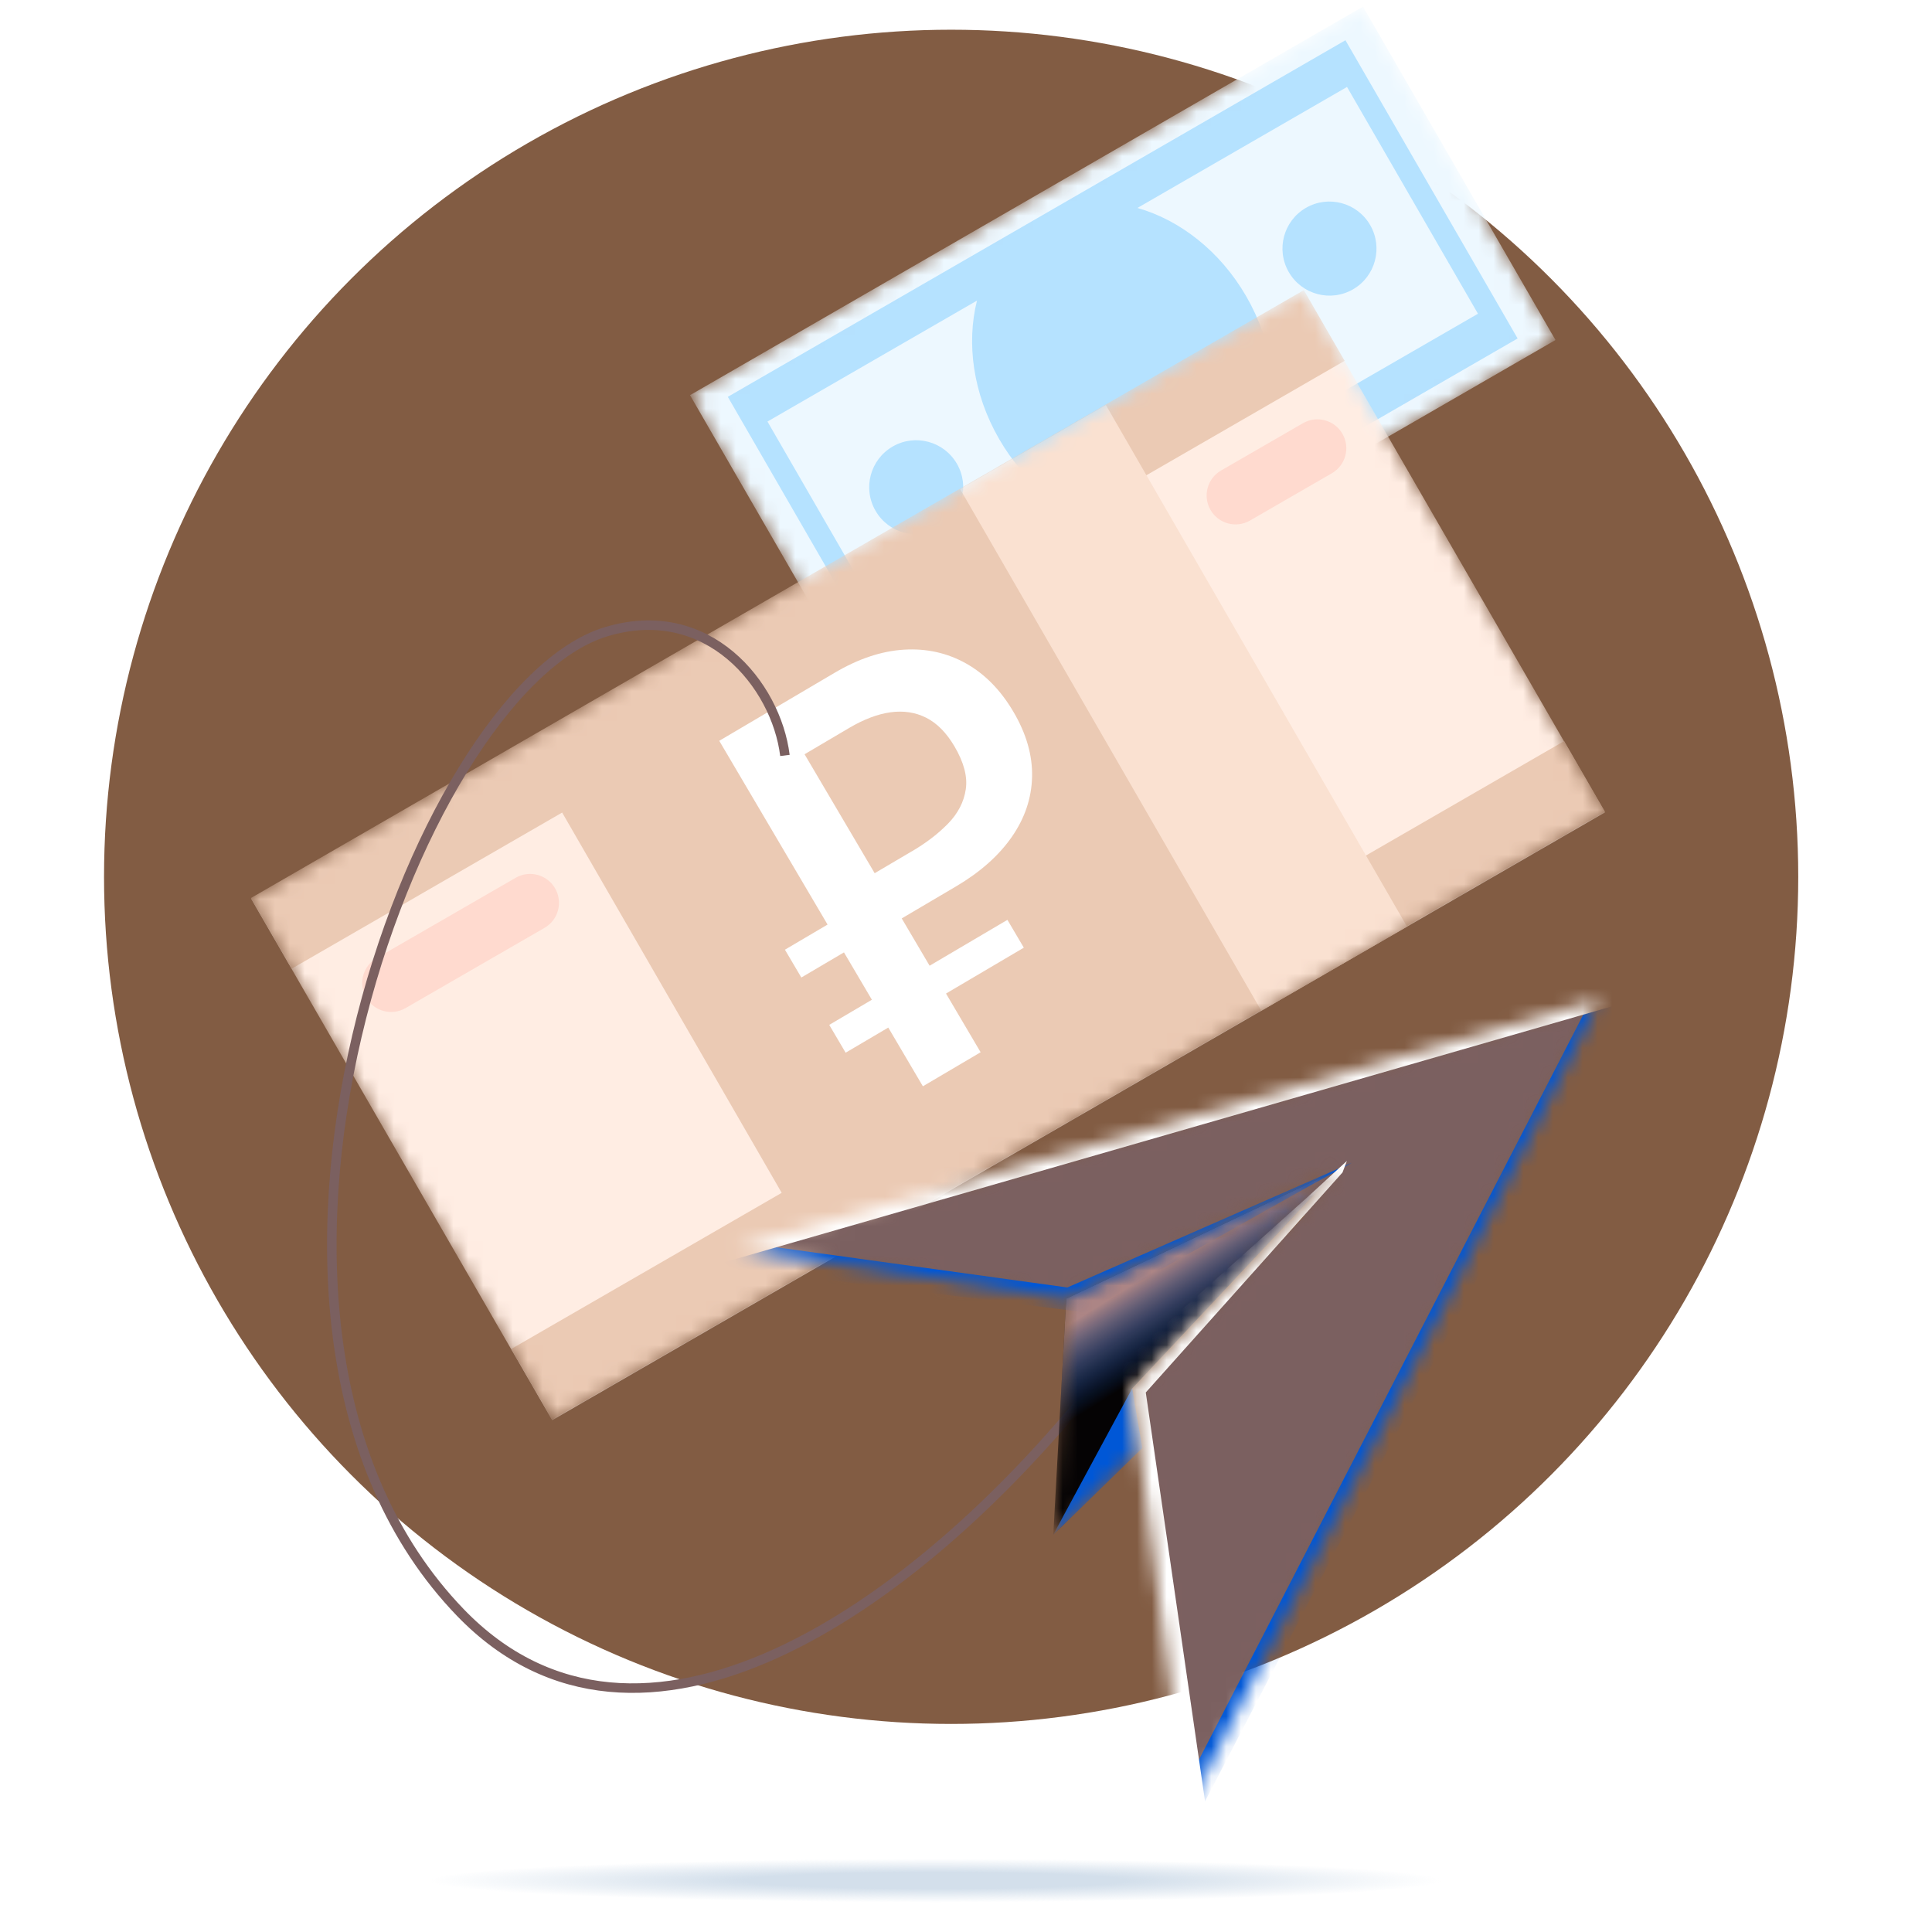
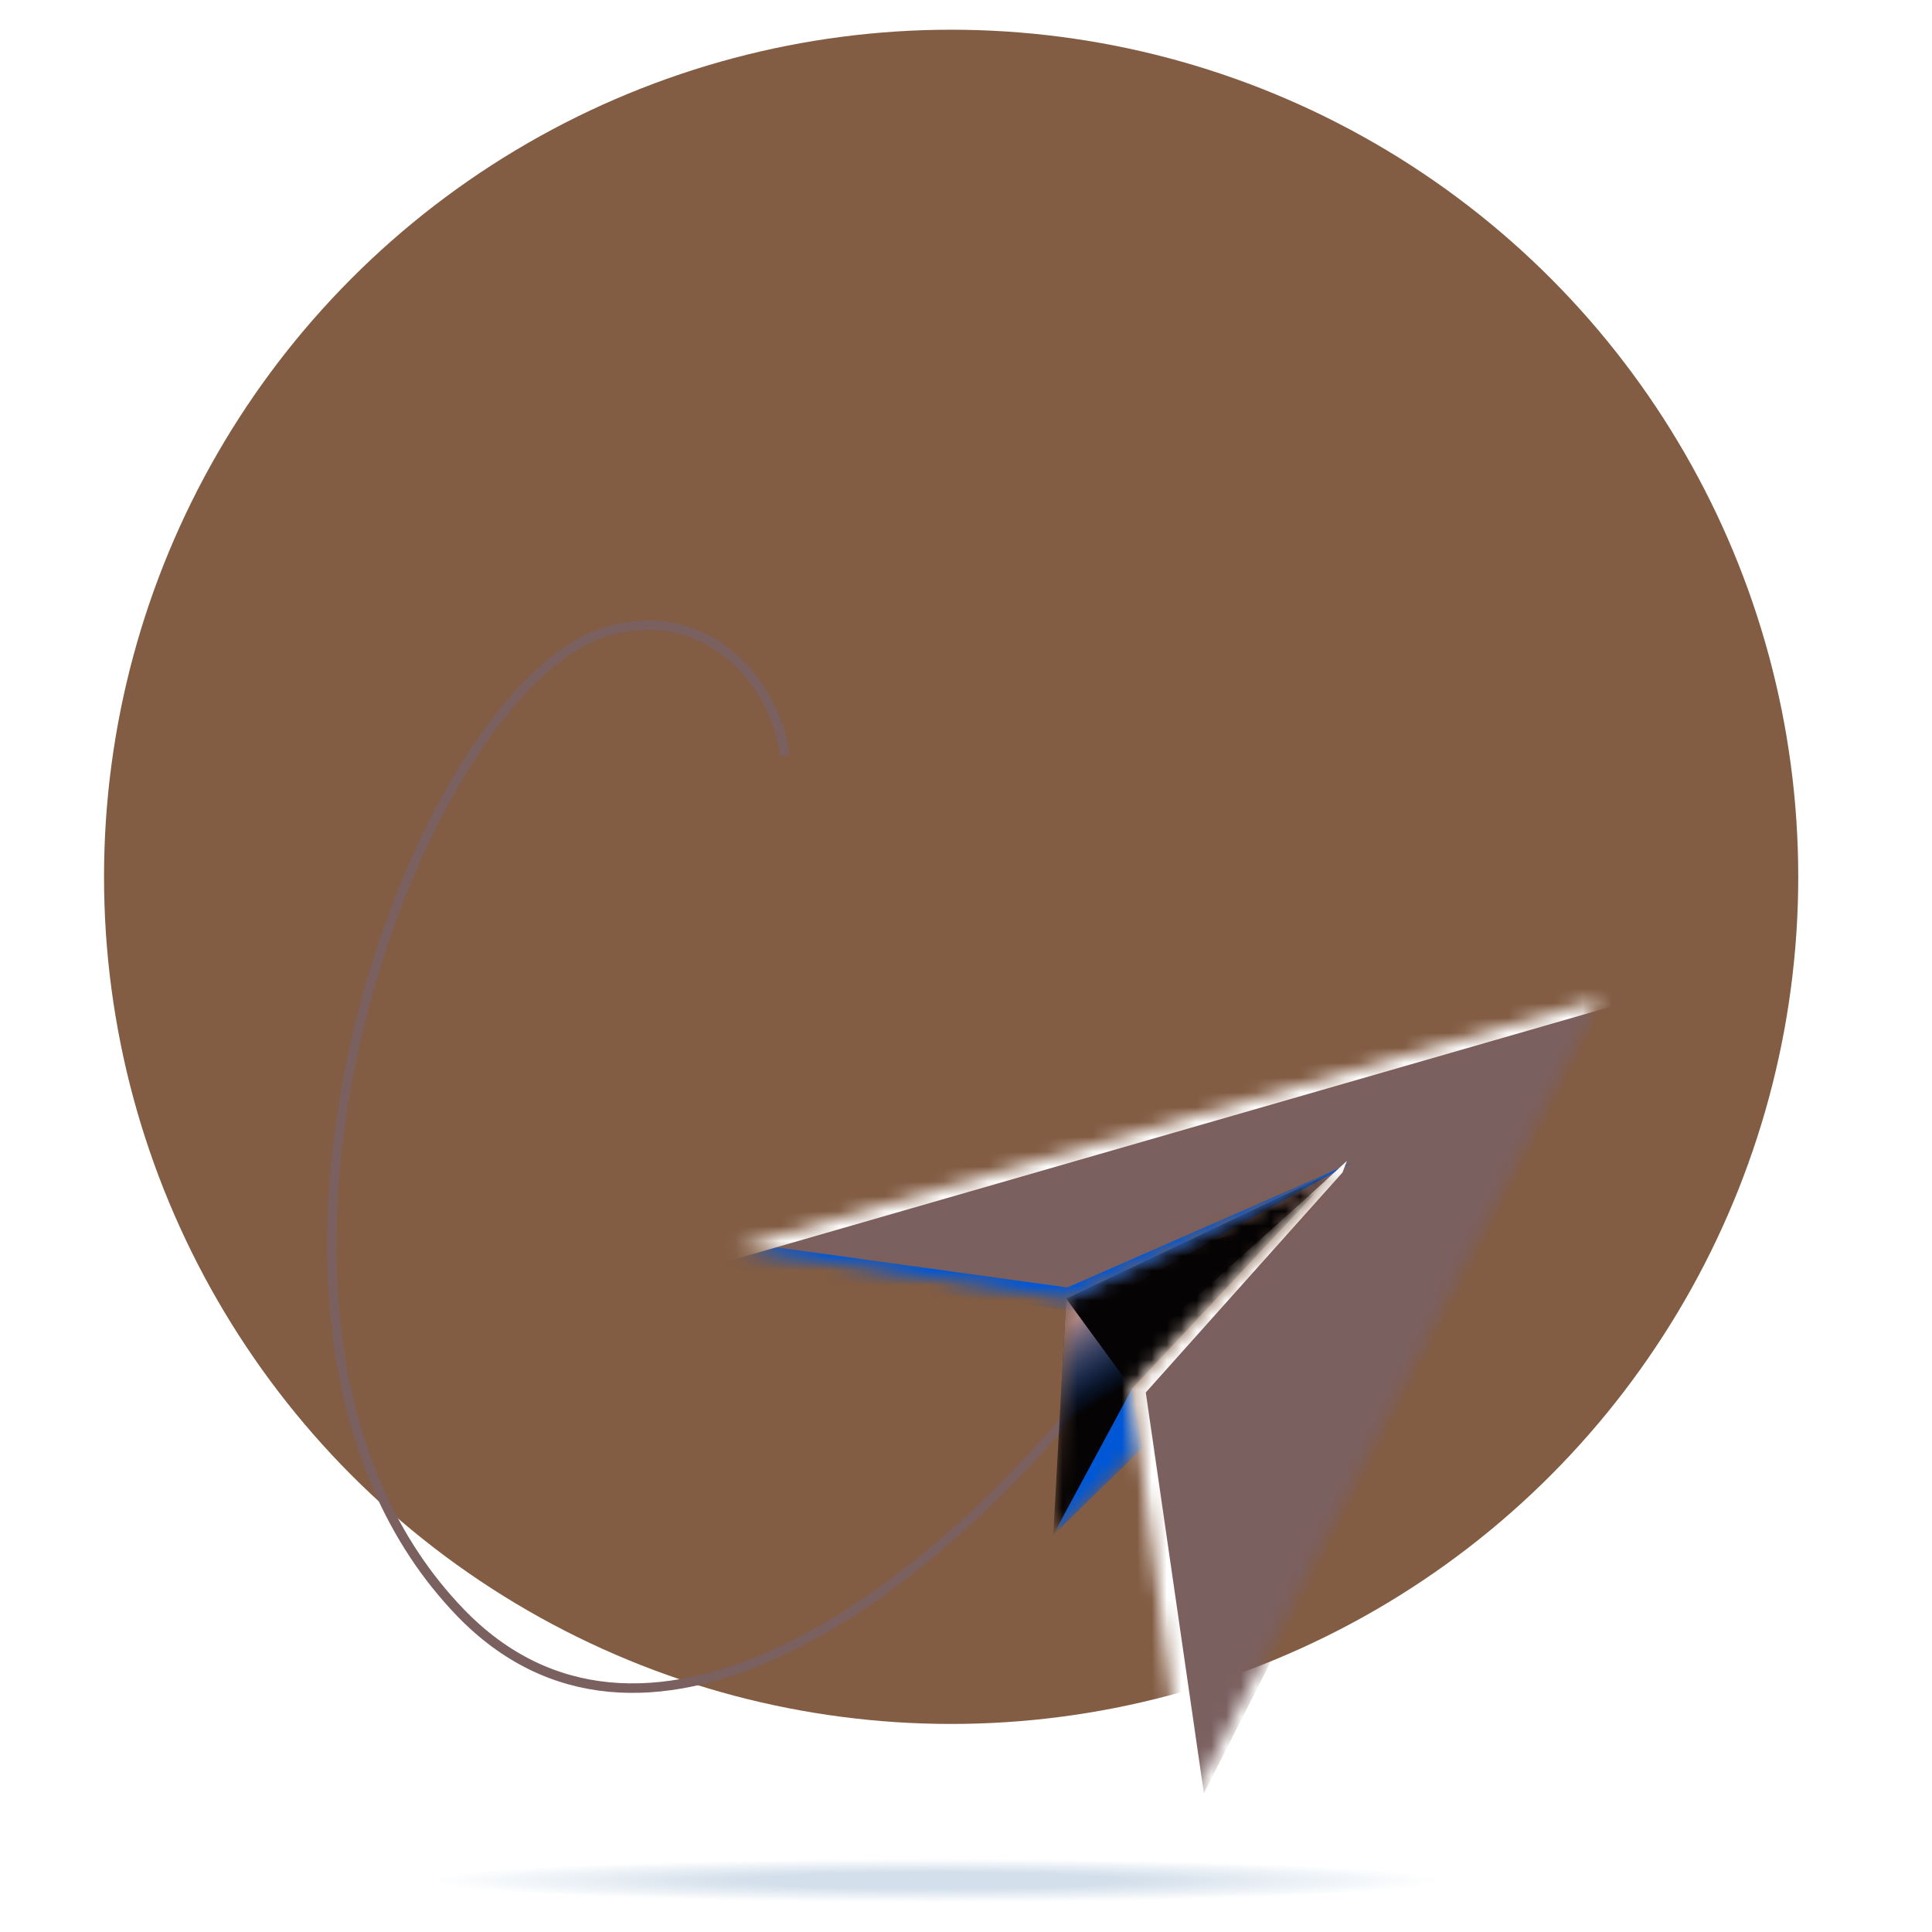
<svg xmlns="http://www.w3.org/2000/svg" width="130" height="130" viewBox="0 0 130 130" fill="none">
  <circle cx="64" cy="59" r="57" fill="#825C43" />
  <g filter="url(#filter0_f_26760_17136)">
    <path d="M97.21 126.471C97.21 126.369 96.976 126.268 96.523 126.171C92.343 125.533 79.058 125.071 63.317 125.071C44.215 125.071 28.723 125.758 28.723 126.6C28.723 126.702 28.956 126.804 29.41 126.9C33.604 127.539 46.875 128 62.616 128C81.718 128 97.21 127.313 97.21 126.471Z" fill="url(#paint0_radial_26760_17136)" />
  </g>
  <mask id="mask0_26760_17136" style="mask-type:alpha" maskUnits="userSpaceOnUse" x="46" y="0" width="59" height="50">
-     <path d="M91.713 0.446L46.43 26.59L59.382 49.024L104.665 22.879L91.713 0.446Z" fill="white" />
-   </mask>
+     </mask>
  <g mask="url(#mask0_26760_17136)">
    <g filter="url(#filter1_ii_26760_17136)">
      <path d="M91.713 0.446L46.43 26.59L59.382 49.024L104.665 22.879L91.713 0.446Z" fill="#EDF8FF" />
    </g>
    <g filter="url(#filter2_ii_26760_17136)">
      <path fill-rule="evenodd" clip-rule="evenodd" d="M48.973 26.702L60.558 46.769L81.025 34.952C81.131 34.897 81.236 34.84 81.34 34.779C81.444 34.719 81.546 34.657 81.647 34.593L102.115 22.776L102.113 22.772L102.115 22.771L90.532 2.708L48.973 26.702ZM65.74 20.226L51.641 28.365L60.452 43.626L74.543 35.49C71.7 34.677 68.993 32.594 67.231 29.543C65.467 26.487 65.018 23.097 65.74 20.226ZM85.353 29.249C86.071 26.38 85.621 22.995 83.859 19.943C82.094 16.887 79.383 14.803 76.536 13.992L90.638 5.851L99.449 21.111L85.353 29.249Z" fill="#B5E2FF" />
    </g>
    <g filter="url(#filter3_ii_26760_17136)">
      <ellipse cx="89.458" cy="16.727" rx="3.162" ry="3.166" transform="rotate(-30 89.458 16.727)" fill="#B5E2FF" />
    </g>
    <g filter="url(#filter4_ii_26760_17136)">
      <ellipse cx="61.65" cy="32.787" rx="3.162" ry="3.166" transform="rotate(-30 61.65 32.787)" fill="#B5E2FF" />
    </g>
  </g>
  <mask id="mask1_26760_17136" style="mask-type:alpha" maskUnits="userSpaceOnUse" x="16" y="19" width="92" height="77">
-     <path d="M87.736 19.564L16.891 60.466L37.155 95.565L108 54.662L87.736 19.564Z" fill="white" />
-   </mask>
+     </mask>
  <g mask="url(#mask1_26760_17136)">
    <g filter="url(#filter5_ii_26760_17136)">
-       <path d="M87.736 19.564L16.891 60.466L37.155 95.565L108 54.662L87.736 19.564Z" fill="#FFEDE3" />
-     </g>
+       </g>
    <g filter="url(#filter6_ii_26760_17136)">
      <path d="M89.62 31.843L84.106 35.027C83.178 35.563 81.99 35.243 81.453 34.314C80.916 33.384 81.234 32.195 82.162 31.659L87.676 28.475C88.604 27.939 89.793 28.259 90.33 29.189C90.866 30.118 90.549 31.308 89.62 31.843Z" fill="#FFDACF" />
    </g>
    <g filter="url(#filter7_ii_26760_17136)">
      <path d="M36.643 62.432L27.286 67.834C26.358 68.37 25.169 68.051 24.632 67.121C24.096 66.192 24.413 65.002 25.342 64.466L34.699 59.064C35.627 58.528 36.816 58.848 37.352 59.777C37.889 60.707 37.571 61.896 36.643 62.432Z" fill="#FFDACF" />
    </g>
    <g filter="url(#filter8_ii_26760_17136)">
      <path d="M87.731 19.523L16.886 60.425L19.631 65.18L37.826 54.675L52.599 80.263L34.405 90.767L37.15 95.522L55.344 85.017L55.346 85.021L84.868 67.976L84.866 67.973L107.995 54.619L105.25 49.865L85.465 61.287L70.692 35.7L90.477 24.277L87.731 19.523Z" fill="#EBCAB4" />
    </g>
    <g filter="url(#filter9_ii_26760_17136)">
      <path d="M65.977 70.808L62.099 73.094L56.789 64.084L53.92 65.775L52.816 63.903L55.685 62.212L48.397 49.847L56.169 45.265C57.775 44.319 59.332 43.802 60.845 43.714C62.357 43.625 63.743 43.935 65.008 44.645C66.27 45.356 67.33 46.433 68.188 47.889C69.058 49.365 69.479 50.824 69.446 52.267C69.413 53.709 68.956 55.06 68.076 56.322C67.196 57.585 65.945 58.692 64.329 59.644L60.675 61.798L65.984 70.804L65.977 70.808ZM67.787 61.895L68.891 63.767L56.901 70.834L55.798 68.962L67.787 61.895ZM61.366 57.28C62.334 56.71 63.146 56.085 63.806 55.404C64.462 54.725 64.859 53.962 64.985 53.112C65.113 52.266 64.86 51.302 64.224 50.221C63.681 49.3 63.045 48.658 62.318 48.293C61.59 47.928 60.788 47.808 59.916 47.929C59.045 48.05 58.12 48.404 57.142 48.98L54.137 50.752L58.855 58.756L61.364 57.277L61.366 57.28Z" fill="white" />
    </g>
    <g filter="url(#filter10_ii_26760_17136)">
      <path d="M74.411 27.25L64.606 32.911L84.87 68.01L94.675 62.349L74.411 27.25Z" fill="#FAE1D1" />
    </g>
  </g>
  <path d="M52.816 50.832C52.23 46.068 47.607 40.4 40.728 42.526C27.901 46.491 12.245 89.07 30.973 108.499C42.999 120.974 61.4 108.45 73.559 93.274" stroke="#7B6060" stroke-width="0.64" />
  <mask id="mask2_26760_17136" style="mask-type:alpha" maskUnits="userSpaceOnUse" x="70" y="78" width="20" height="26">
    <path d="M71.744 87.383L70.874 103.268L76.681 97.471L76.172 93.44L89.954 78.737L71.744 87.383Z" fill="white" />
  </mask>
  <g mask="url(#mask2_26760_17136)">
    <path d="M71.744 87.383L70.874 103.268L76.681 97.471L76.172 93.44L89.954 78.737L71.744 87.383Z" fill="#050304" />
-     <path d="M71.744 87.383L70.874 103.268L76.681 97.471L76.172 93.44L89.954 78.737L71.744 87.383Z" fill="url(#paint1_linear_26760_17136)" />
+     <path d="M71.744 87.383L70.874 103.268L76.681 97.471L76.172 93.44L71.744 87.383Z" fill="url(#paint1_linear_26760_17136)" />
    <path d="M70.859 103.291L76.183 93.424L76.868 97.434L70.859 103.291Z" fill="#0057D6" />
  </g>
  <mask id="mask3_26760_17136" style="mask-type:alpha" maskUnits="userSpaceOnUse" x="49" y="67" width="59" height="55">
    <path d="M107.598 67.264L49.361 84.008L71.747 87.386L89.957 78.741L76.175 93.444L79.824 121.907L107.598 67.264Z" fill="white" />
  </mask>
  <g mask="url(#mask3_26760_17136)">
    <g filter="url(#filter11_i_26760_17136)">
      <path d="M107.598 67.264L49.361 84.008L71.747 87.386L89.957 78.741L76.175 93.444L79.824 121.907L107.598 67.264Z" fill="#7B6060" />
    </g>
    <g filter="url(#filter12_f_26760_17136)">
      <rect x="21.875" y="59.346" width="69.655" height="38.743" transform="rotate(-15 21.875 59.346)" fill="#7B6060" />
      <path d="M96.065 79.974L99.232 79.125L98.796 77.495L72.555 72.999L96.065 79.974Z" fill="#7B6060" />
    </g>
    <g filter="url(#filter13_f_26760_17136)">
      <path d="M90.959 78.238L88.226 79.736L72.974 88.302L46.793 85.005L48.445 83.403L71.819 86.632L90.959 78.238Z" fill="#0057D6" />
    </g>
    <g filter="url(#filter14_f_26760_17136)">
-       <path d="M79.281 121.106L79.629 123.998L109.571 66.501L107.524 66.358L79.281 121.106Z" fill="#0057D6" />
-     </g>
+       </g>
    <g filter="url(#filter15_f_26760_17136)">
      <path d="M47.058 85.42L109.157 67.517L110.132 65.036L45.285 82.969L47.058 85.42Z" fill="white" />
    </g>
    <g filter="url(#filter16_f_26760_17136)">
      <path d="M90.628 78.118L87.961 80.566L74.719 92.433L78.039 125.776L81.32 122.828L77.097 93.696L90.335 78.892L90.628 78.118Z" fill="white" />
    </g>
  </g>
  <defs>
    <filter id="filter0_f_26760_17136" x="26.804" y="123.153" width="72.326" height="6.766" filterUnits="userSpaceOnUse" color-interpolation-filters="sRGB">
      <feFlood flood-opacity="0" result="BackgroundImageFix" />
      <feBlend mode="normal" in="SourceGraphic" in2="BackgroundImageFix" result="shape" />
      <feGaussianBlur stdDeviation="0.959" result="effect1_foregroundBlur_26760_17136" />
    </filter>
    <filter id="filter1_ii_26760_17136" x="46.11" y="0.126" width="58.874" height="49.217" filterUnits="userSpaceOnUse" color-interpolation-filters="sRGB">
      <feFlood flood-opacity="0" result="BackgroundImageFix" />
      <feBlend mode="normal" in="SourceGraphic" in2="BackgroundImageFix" result="shape" />
      <feColorMatrix in="SourceAlpha" type="matrix" values="0 0 0 0 0 0 0 0 0 0 0 0 0 0 0 0 0 0 127 0" result="hardAlpha" />
      <feOffset dx="-0.32" dy="-0.32" />
      <feGaussianBlur stdDeviation="0.16" />
      <feComposite in2="hardAlpha" operator="arithmetic" k2="-1" k3="1" />
      <feColorMatrix type="matrix" values="0 0 0 0 0.757 0 0 0 0 0.902 0 0 0 0 1 0 0 0 1 0" />
      <feBlend mode="normal" in2="shape" result="effect1_innerShadow_26760_17136" />
      <feColorMatrix in="SourceAlpha" type="matrix" values="0 0 0 0 0 0 0 0 0 0 0 0 0 0 0 0 0 0 127 0" result="hardAlpha" />
      <feOffset dx="0.32" dy="0.32" />
      <feGaussianBlur stdDeviation="0.16" />
      <feComposite in2="hardAlpha" operator="arithmetic" k2="-1" k3="1" />
      <feColorMatrix type="matrix" values="0 0 0 0 0.976 0 0 0 0 0.992 0 0 0 0 1 0 0 0 1 0" />
      <feBlend mode="normal" in2="effect1_innerShadow_26760_17136" result="effect2_innerShadow_26760_17136" />
    </filter>
    <filter id="filter2_ii_26760_17136" x="48.653" y="2.388" width="53.78" height="44.7" filterUnits="userSpaceOnUse" color-interpolation-filters="sRGB">
      <feFlood flood-opacity="0" result="BackgroundImageFix" />
      <feBlend mode="normal" in="SourceGraphic" in2="BackgroundImageFix" result="shape" />
      <feColorMatrix in="SourceAlpha" type="matrix" values="0 0 0 0 0 0 0 0 0 0 0 0 0 0 0 0 0 0 127 0" result="hardAlpha" />
      <feOffset dx="-0.32" dy="-0.32" />
      <feGaussianBlur stdDeviation="0.16" />
      <feComposite in2="hardAlpha" operator="arithmetic" k2="-1" k3="1" />
      <feColorMatrix type="matrix" values="0 0 0 0 0.537 0 0 0 0 0.796 0 0 0 0 0.961 0 0 0 1 0" />
      <feBlend mode="normal" in2="shape" result="effect1_innerShadow_26760_17136" />
      <feColorMatrix in="SourceAlpha" type="matrix" values="0 0 0 0 0 0 0 0 0 0 0 0 0 0 0 0 0 0 127 0" result="hardAlpha" />
      <feOffset dx="0.32" dy="0.32" />
      <feGaussianBlur stdDeviation="0.16" />
      <feComposite in2="hardAlpha" operator="arithmetic" k2="-1" k3="1" />
      <feColorMatrix type="matrix" values="0 0 0 0 0.976 0 0 0 0 0.992 0 0 0 0 1 0 0 0 1 0" />
      <feBlend mode="normal" in2="effect1_innerShadow_26760_17136" result="effect2_innerShadow_26760_17136" />
    </filter>
    <filter id="filter3_ii_26760_17136" x="85.973" y="13.242" width="6.968" height="6.971" filterUnits="userSpaceOnUse" color-interpolation-filters="sRGB">
      <feFlood flood-opacity="0" result="BackgroundImageFix" />
      <feBlend mode="normal" in="SourceGraphic" in2="BackgroundImageFix" result="shape" />
      <feColorMatrix in="SourceAlpha" type="matrix" values="0 0 0 0 0 0 0 0 0 0 0 0 0 0 0 0 0 0 127 0" result="hardAlpha" />
      <feOffset dx="-0.32" dy="-0.32" />
      <feGaussianBlur stdDeviation="0.16" />
      <feComposite in2="hardAlpha" operator="arithmetic" k2="-1" k3="1" />
      <feColorMatrix type="matrix" values="0 0 0 0 0.537 0 0 0 0 0.796 0 0 0 0 0.961 0 0 0 1 0" />
      <feBlend mode="normal" in2="shape" result="effect1_innerShadow_26760_17136" />
      <feColorMatrix in="SourceAlpha" type="matrix" values="0 0 0 0 0 0 0 0 0 0 0 0 0 0 0 0 0 0 127 0" result="hardAlpha" />
      <feOffset dx="0.32" dy="0.32" />
      <feGaussianBlur stdDeviation="0.16" />
      <feComposite in2="hardAlpha" operator="arithmetic" k2="-1" k3="1" />
      <feColorMatrix type="matrix" values="0 0 0 0 0.976 0 0 0 0 0.992 0 0 0 0 1 0 0 0 1 0" />
      <feBlend mode="normal" in2="effect1_innerShadow_26760_17136" result="effect2_innerShadow_26760_17136" />
    </filter>
    <filter id="filter4_ii_26760_17136" x="58.165" y="29.301" width="6.968" height="6.971" filterUnits="userSpaceOnUse" color-interpolation-filters="sRGB">
      <feFlood flood-opacity="0" result="BackgroundImageFix" />
      <feBlend mode="normal" in="SourceGraphic" in2="BackgroundImageFix" result="shape" />
      <feColorMatrix in="SourceAlpha" type="matrix" values="0 0 0 0 0 0 0 0 0 0 0 0 0 0 0 0 0 0 127 0" result="hardAlpha" />
      <feOffset dx="-0.32" dy="-0.32" />
      <feGaussianBlur stdDeviation="0.16" />
      <feComposite in2="hardAlpha" operator="arithmetic" k2="-1" k3="1" />
      <feColorMatrix type="matrix" values="0 0 0 0 0.537 0 0 0 0 0.796 0 0 0 0 0.961 0 0 0 1 0" />
      <feBlend mode="normal" in2="shape" result="effect1_innerShadow_26760_17136" />
      <feColorMatrix in="SourceAlpha" type="matrix" values="0 0 0 0 0 0 0 0 0 0 0 0 0 0 0 0 0 0 127 0" result="hardAlpha" />
      <feOffset dx="0.32" dy="0.32" />
      <feGaussianBlur stdDeviation="0.16" />
      <feComposite in2="hardAlpha" operator="arithmetic" k2="-1" k3="1" />
      <feColorMatrix type="matrix" values="0 0 0 0 0.976 0 0 0 0 0.992 0 0 0 0 1 0 0 0 1 0" />
      <feBlend mode="normal" in2="effect1_innerShadow_26760_17136" result="effect2_innerShadow_26760_17136" />
    </filter>
    <filter id="filter5_ii_26760_17136" x="16.251" y="18.924" width="92.388" height="77.28" filterUnits="userSpaceOnUse" color-interpolation-filters="sRGB">
      <feFlood flood-opacity="0" result="BackgroundImageFix" />
      <feBlend mode="normal" in="SourceGraphic" in2="BackgroundImageFix" result="shape" />
      <feColorMatrix in="SourceAlpha" type="matrix" values="0 0 0 0 0 0 0 0 0 0 0 0 0 0 0 0 0 0 127 0" result="hardAlpha" />
      <feOffset dx="-0.639" dy="-0.639" />
      <feGaussianBlur stdDeviation="0.32" />
      <feComposite in2="hardAlpha" operator="arithmetic" k2="-1" k3="1" />
      <feColorMatrix type="matrix" values="0 0 0 0 0.971 0 0 0 0 0.744 0 0 0 0 0.744 0 0 0 1 0" />
      <feBlend mode="normal" in2="shape" result="effect1_innerShadow_26760_17136" />
      <feColorMatrix in="SourceAlpha" type="matrix" values="0 0 0 0 0 0 0 0 0 0 0 0 0 0 0 0 0 0 127 0" result="hardAlpha" />
      <feOffset dx="0.639" dy="0.639" />
      <feGaussianBlur stdDeviation="0.32" />
      <feComposite in2="hardAlpha" operator="arithmetic" k2="-1" k3="1" />
      <feColorMatrix type="matrix" values="0 0 0 0 1 0 0 0 0 0.962 0 0 0 0 0.94 0 0 0 1 0" />
      <feBlend mode="normal" in2="effect1_innerShadow_26760_17136" result="effect2_innerShadow_26760_17136" />
    </filter>
    <filter id="filter6_ii_26760_17136" x="80.552" y="27.576" width="10.677" height="8.35" filterUnits="userSpaceOnUse" color-interpolation-filters="sRGB">
      <feFlood flood-opacity="0" result="BackgroundImageFix" />
      <feBlend mode="normal" in="SourceGraphic" in2="BackgroundImageFix" result="shape" />
      <feColorMatrix in="SourceAlpha" type="matrix" values="0 0 0 0 0 0 0 0 0 0 0 0 0 0 0 0 0 0 127 0" result="hardAlpha" />
      <feOffset dx="-0.639" dy="-0.639" />
      <feGaussianBlur stdDeviation="0.32" />
      <feComposite in2="hardAlpha" operator="arithmetic" k2="-1" k3="1" />
      <feColorMatrix type="matrix" values="0 0 0 0 0.971 0 0 0 0 0.744 0 0 0 0 0.744 0 0 0 1 0" />
      <feBlend mode="normal" in2="shape" result="effect1_innerShadow_26760_17136" />
      <feColorMatrix in="SourceAlpha" type="matrix" values="0 0 0 0 0 0 0 0 0 0 0 0 0 0 0 0 0 0 127 0" result="hardAlpha" />
      <feOffset dx="0.639" dy="0.639" />
      <feGaussianBlur stdDeviation="0.32" />
      <feComposite in2="hardAlpha" operator="arithmetic" k2="-1" k3="1" />
      <feColorMatrix type="matrix" values="0 0 0 0 1 0 0 0 0 0.962 0 0 0 0 0.94 0 0 0 1 0" />
      <feBlend mode="normal" in2="effect1_innerShadow_26760_17136" result="effect2_innerShadow_26760_17136" />
    </filter>
    <filter id="filter7_ii_26760_17136" x="23.732" y="58.165" width="14.521" height="10.569" filterUnits="userSpaceOnUse" color-interpolation-filters="sRGB">
      <feFlood flood-opacity="0" result="BackgroundImageFix" />
      <feBlend mode="normal" in="SourceGraphic" in2="BackgroundImageFix" result="shape" />
      <feColorMatrix in="SourceAlpha" type="matrix" values="0 0 0 0 0 0 0 0 0 0 0 0 0 0 0 0 0 0 127 0" result="hardAlpha" />
      <feOffset dx="-0.639" dy="-0.639" />
      <feGaussianBlur stdDeviation="0.32" />
      <feComposite in2="hardAlpha" operator="arithmetic" k2="-1" k3="1" />
      <feColorMatrix type="matrix" values="0 0 0 0 0.971 0 0 0 0 0.744 0 0 0 0 0.744 0 0 0 1 0" />
      <feBlend mode="normal" in2="shape" result="effect1_innerShadow_26760_17136" />
      <feColorMatrix in="SourceAlpha" type="matrix" values="0 0 0 0 0 0 0 0 0 0 0 0 0 0 0 0 0 0 127 0" result="hardAlpha" />
      <feOffset dx="0.639" dy="0.639" />
      <feGaussianBlur stdDeviation="0.32" />
      <feComposite in2="hardAlpha" operator="arithmetic" k2="-1" k3="1" />
      <feColorMatrix type="matrix" values="0 0 0 0 1 0 0 0 0 0.962 0 0 0 0 0.94 0 0 0 1 0" />
      <feBlend mode="normal" in2="effect1_innerShadow_26760_17136" result="effect2_innerShadow_26760_17136" />
    </filter>
    <filter id="filter8_ii_26760_17136" x="16.247" y="18.883" width="92.388" height="77.278" filterUnits="userSpaceOnUse" color-interpolation-filters="sRGB">
      <feFlood flood-opacity="0" result="BackgroundImageFix" />
      <feBlend mode="normal" in="SourceGraphic" in2="BackgroundImageFix" result="shape" />
      <feColorMatrix in="SourceAlpha" type="matrix" values="0 0 0 0 0 0 0 0 0 0 0 0 0 0 0 0 0 0 127 0" result="hardAlpha" />
      <feOffset dx="-0.639" dy="-0.639" />
      <feGaussianBlur stdDeviation="0.32" />
      <feComposite in2="hardAlpha" operator="arithmetic" k2="-1" k3="1" />
      <feColorMatrix type="matrix" values="0 0 0 0 0.971 0 0 0 0 0.744 0 0 0 0 0.744 0 0 0 1 0" />
      <feBlend mode="normal" in2="shape" result="effect1_innerShadow_26760_17136" />
      <feColorMatrix in="SourceAlpha" type="matrix" values="0 0 0 0 0 0 0 0 0 0 0 0 0 0 0 0 0 0 127 0" result="hardAlpha" />
      <feOffset dx="0.639" dy="0.639" />
      <feGaussianBlur stdDeviation="0.32" />
      <feComposite in2="hardAlpha" operator="arithmetic" k2="-1" k3="1" />
      <feColorMatrix type="matrix" values="0 0 0 0 1 0 0 0 0 0.962 0 0 0 0 0.94 0 0 0 1 0" />
      <feBlend mode="normal" in2="effect1_innerShadow_26760_17136" result="effect2_innerShadow_26760_17136" />
    </filter>
    <filter id="filter9_ii_26760_17136" x="47.759" y="43.059" width="22.329" height="30.674" filterUnits="userSpaceOnUse" color-interpolation-filters="sRGB">
      <feFlood flood-opacity="0" result="BackgroundImageFix" />
      <feBlend mode="normal" in="SourceGraphic" in2="BackgroundImageFix" result="shape" />
      <feColorMatrix in="SourceAlpha" type="matrix" values="0 0 0 0 0 0 0 0 0 0 0 0 0 0 0 0 0 0 127 0" result="hardAlpha" />
      <feOffset dx="-0.639" dy="-0.639" />
      <feGaussianBlur stdDeviation="0.32" />
      <feComposite in2="hardAlpha" operator="arithmetic" k2="-1" k3="1" />
      <feColorMatrix type="matrix" values="0 0 0 0 0.971 0 0 0 0 0.744 0 0 0 0 0.744 0 0 0 1 0" />
      <feBlend mode="normal" in2="shape" result="effect1_innerShadow_26760_17136" />
      <feColorMatrix in="SourceAlpha" type="matrix" values="0 0 0 0 0 0 0 0 0 0 0 0 0 0 0 0 0 0 127 0" result="hardAlpha" />
      <feOffset dx="0.639" dy="0.639" />
      <feGaussianBlur stdDeviation="0.32" />
      <feComposite in2="hardAlpha" operator="arithmetic" k2="-1" k3="1" />
      <feColorMatrix type="matrix" values="0 0 0 0 1 0 0 0 0 0.962 0 0 0 0 0.94 0 0 0 1 0" />
      <feBlend mode="normal" in2="effect1_innerShadow_26760_17136" result="effect2_innerShadow_26760_17136" />
    </filter>
    <filter id="filter10_ii_26760_17136" x="63.966" y="26.611" width="31.349" height="42.038" filterUnits="userSpaceOnUse" color-interpolation-filters="sRGB">
      <feFlood flood-opacity="0" result="BackgroundImageFix" />
      <feBlend mode="normal" in="SourceGraphic" in2="BackgroundImageFix" result="shape" />
      <feColorMatrix in="SourceAlpha" type="matrix" values="0 0 0 0 0 0 0 0 0 0 0 0 0 0 0 0 0 0 127 0" result="hardAlpha" />
      <feOffset dx="-0.639" dy="-0.639" />
      <feGaussianBlur stdDeviation="0.32" />
      <feComposite in2="hardAlpha" operator="arithmetic" k2="-1" k3="1" />
      <feColorMatrix type="matrix" values="0 0 0 0 0.925 0 0 0 0 0.61 0 0 0 0 0.59 0 0 0 1 0" />
      <feBlend mode="normal" in2="shape" result="effect1_innerShadow_26760_17136" />
      <feColorMatrix in="SourceAlpha" type="matrix" values="0 0 0 0 0 0 0 0 0 0 0 0 0 0 0 0 0 0 127 0" result="hardAlpha" />
      <feOffset dx="0.639" dy="0.639" />
      <feGaussianBlur stdDeviation="0.32" />
      <feComposite in2="hardAlpha" operator="arithmetic" k2="-1" k3="1" />
      <feColorMatrix type="matrix" values="0 0 0 0 1 0 0 0 0 0.892 0 0 0 0 0.858 0 0 0 1 0" />
      <feBlend mode="normal" in2="effect1_innerShadow_26760_17136" result="effect2_innerShadow_26760_17136" />
    </filter>
    <filter id="filter11_i_26760_17136" x="49.359" y="67.264" width="58.604" height="55.009" filterUnits="userSpaceOnUse" color-interpolation-filters="sRGB">
      <feFlood flood-opacity="0" result="BackgroundImageFix" />
      <feBlend mode="normal" in="SourceGraphic" in2="BackgroundImageFix" result="shape" />
      <feColorMatrix in="SourceAlpha" type="matrix" values="0 0 0 0 0 0 0 0 0 0 0 0 0 0 0 0 0 0 127 0" result="hardAlpha" />
      <feOffset dx="0.366" dy="0.366" />
      <feGaussianBlur stdDeviation="0.183" />
      <feComposite in2="hardAlpha" operator="arithmetic" k2="-1" k3="1" />
      <feColorMatrix type="matrix" values="0 0 0 0 1 0 0 0 0 1 0 0 0 0 1 0 0 0 1 0" />
      <feBlend mode="normal" in2="shape" result="effect1_innerShadow_26760_17136" />
    </filter>
    <filter id="filter12_f_26760_17136" x="20.655" y="40.097" width="79.796" height="57.892" filterUnits="userSpaceOnUse" color-interpolation-filters="sRGB">
      <feFlood flood-opacity="0" result="BackgroundImageFix" />
      <feBlend mode="normal" in="SourceGraphic" in2="BackgroundImageFix" result="shape" />
      <feGaussianBlur stdDeviation="0.61" result="effect1_foregroundBlur_26760_17136" />
    </filter>
    <filter id="filter13_f_26760_17136" x="46.427" y="77.872" width="44.896" height="10.797" filterUnits="userSpaceOnUse" color-interpolation-filters="sRGB">
      <feFlood flood-opacity="0" result="BackgroundImageFix" />
      <feBlend mode="normal" in="SourceGraphic" in2="BackgroundImageFix" result="shape" />
      <feGaussianBlur stdDeviation="0.183" result="effect1_foregroundBlur_26760_17136" />
    </filter>
    <filter id="filter14_f_26760_17136" x="78.915" y="65.992" width="31.021" height="58.372" filterUnits="userSpaceOnUse" color-interpolation-filters="sRGB">
      <feFlood flood-opacity="0" result="BackgroundImageFix" />
      <feBlend mode="normal" in="SourceGraphic" in2="BackgroundImageFix" result="shape" />
      <feGaussianBlur stdDeviation="0.183" result="effect1_foregroundBlur_26760_17136" />
    </filter>
    <filter id="filter15_f_26760_17136" x="44.919" y="64.67" width="65.58" height="21.116" filterUnits="userSpaceOnUse" color-interpolation-filters="sRGB">
      <feFlood flood-opacity="0" result="BackgroundImageFix" />
      <feBlend mode="normal" in="SourceGraphic" in2="BackgroundImageFix" result="shape" />
      <feGaussianBlur stdDeviation="0.183" result="effect1_foregroundBlur_26760_17136" />
    </filter>
    <filter id="filter16_f_26760_17136" x="74.353" y="77.751" width="16.642" height="48.391" filterUnits="userSpaceOnUse" color-interpolation-filters="sRGB">
      <feFlood flood-opacity="0" result="BackgroundImageFix" />
      <feBlend mode="normal" in="SourceGraphic" in2="BackgroundImageFix" result="shape" />
      <feGaussianBlur stdDeviation="0.183" result="effect1_foregroundBlur_26760_17136" />
    </filter>
    <radialGradient id="paint0_radial_26760_17136" cx="0" cy="0" r="1" gradientUnits="userSpaceOnUse" gradientTransform="translate(62.966 126.536) rotate(90) scale(1.464 34.244)">
      <stop offset="0.375" stop-color="#D3DFEB" />
      <stop offset="1" stop-color="#D3DFEB" stop-opacity="0" />
    </radialGradient>
    <linearGradient id="paint1_linear_26760_17136" x1="72.559" y1="88.722" x2="75.522" y2="93.433" gradientUnits="userSpaceOnUse">
      <stop stop-color="#AC8585" />
      <stop offset="1" stop-color="#0057D6" stop-opacity="0" />
    </linearGradient>
  </defs>
</svg>